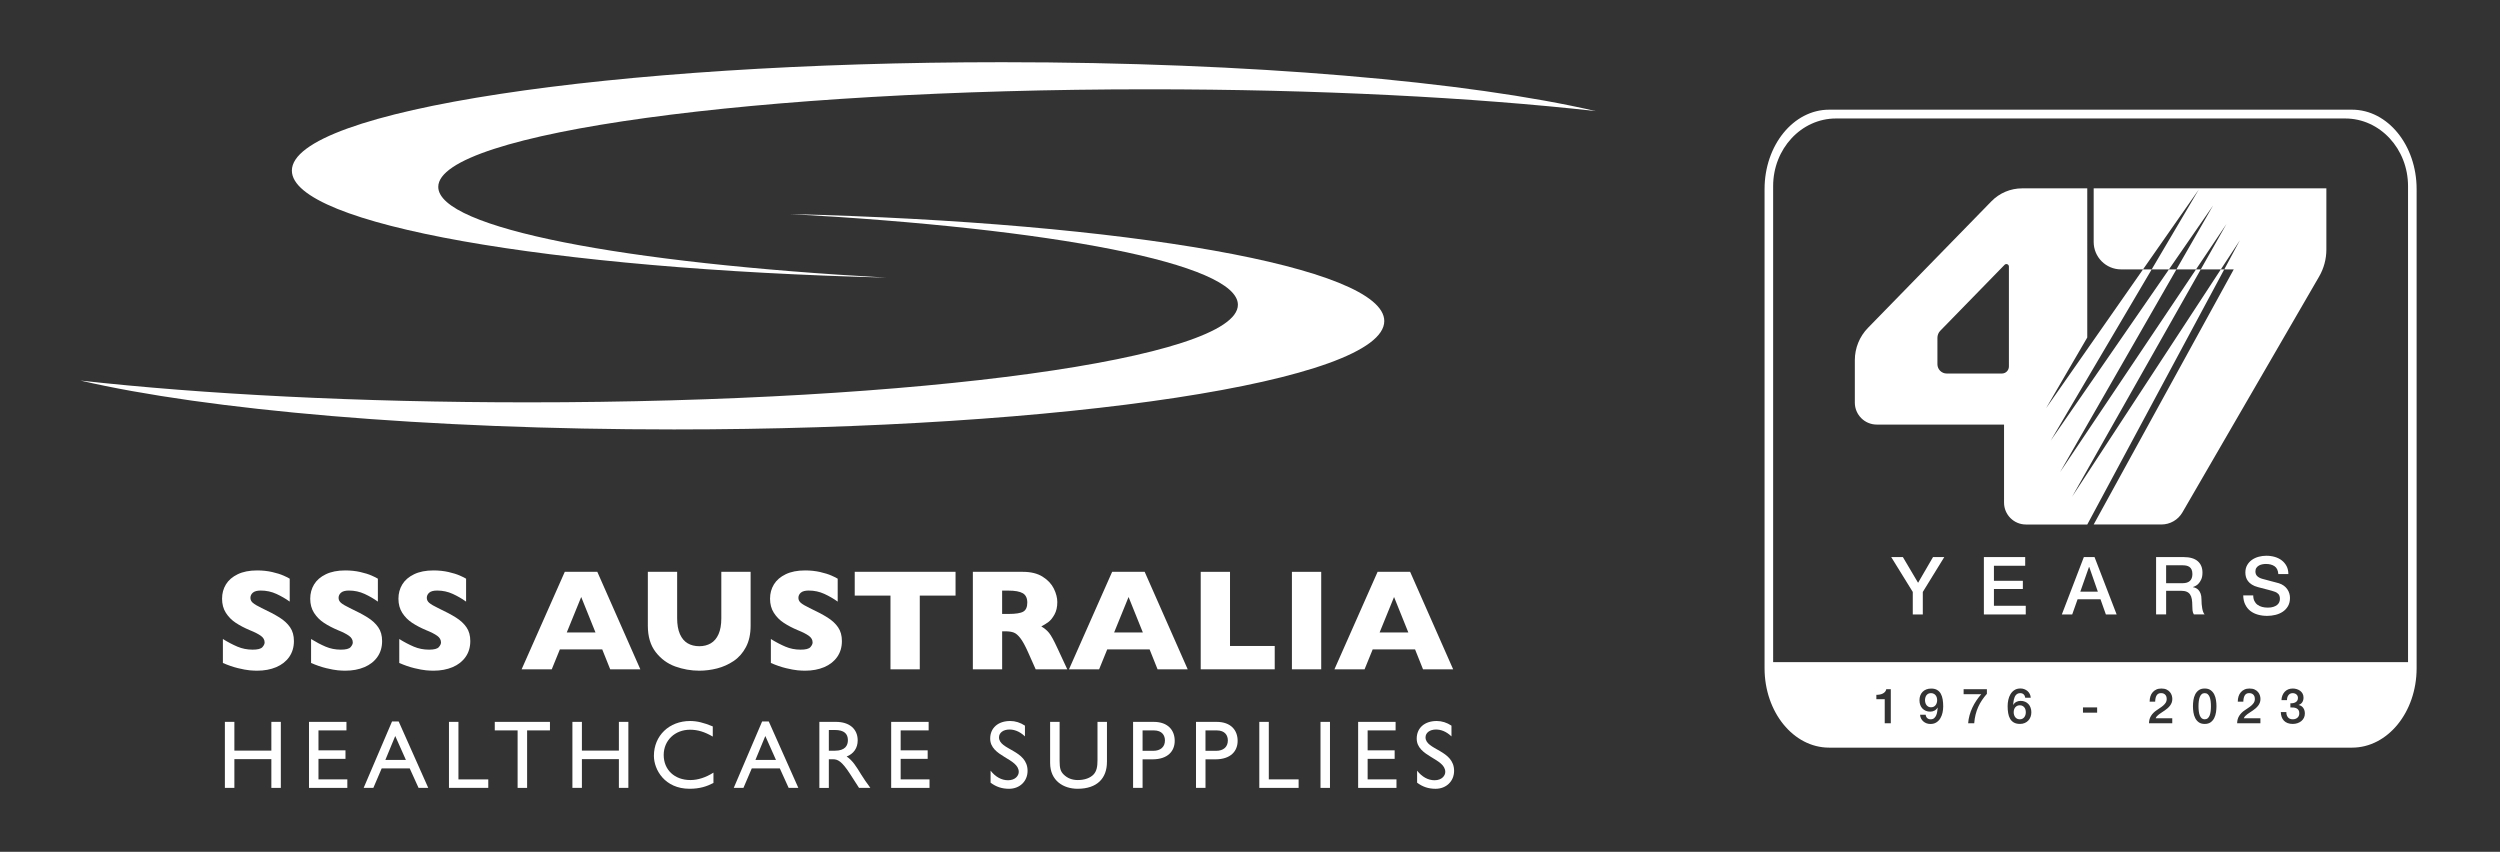
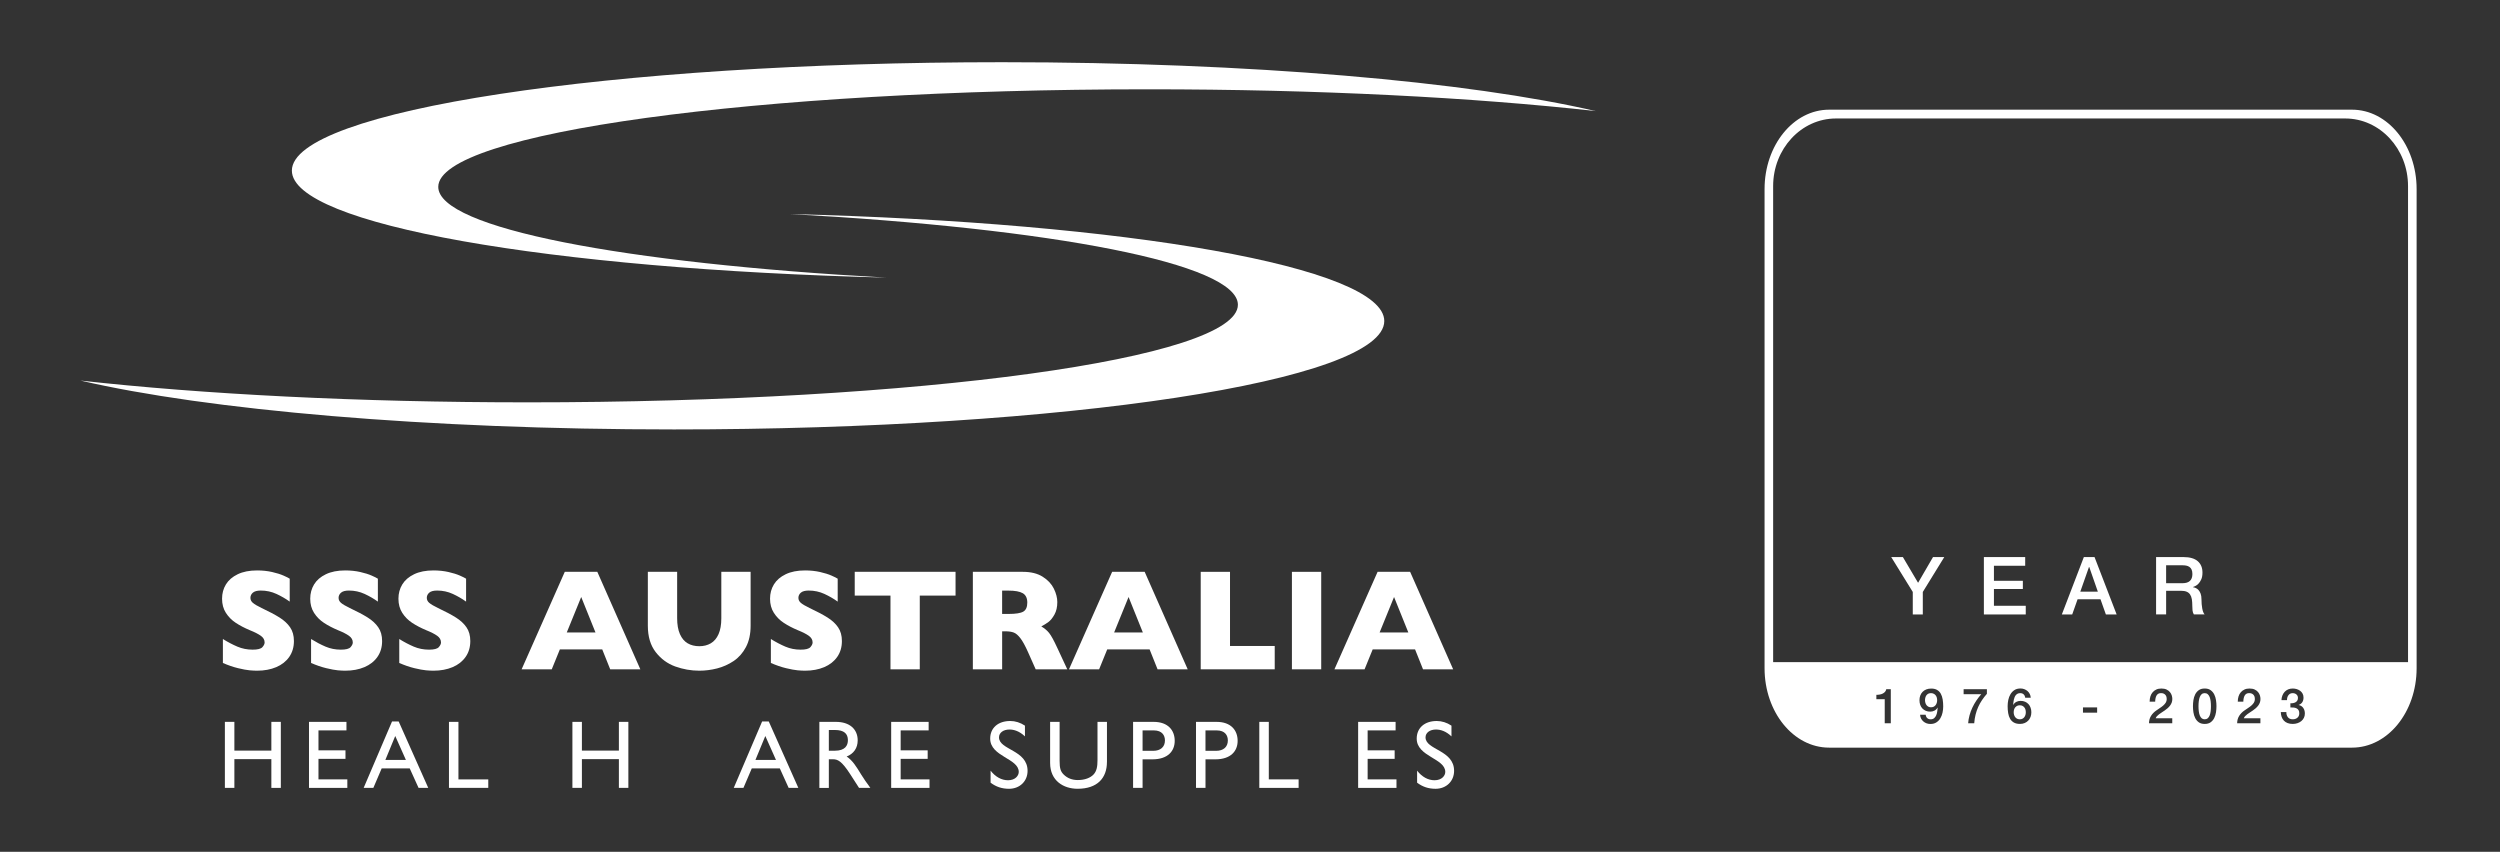
<svg xmlns="http://www.w3.org/2000/svg" xmlns:xlink="http://www.w3.org/1999/xlink" version="1.1" id="Layer_1" x="0px" y="0px" viewBox="0 0 1258.67 428.85" style="enable-background:new 0 0 1258.67 428.85;" xml:space="preserve">
  <rect x="0" y="0" width="1258.67" height="428.85" fill="#333333" stroke="none" />
  <style type="text/css">
	.st0{fill:#FFFFFF;}
	.st1{clip-path:url(#SVGID_00000125597986144844691570000001174894587823510435_);fill:#FFFFFF;}
	.st2{clip-path:url(#SVGID_00000125597986144844691570000001174894587823510435_);}
	.st3{clip-path:url(#SVGID_00000129893437756325151340000004769075907500531646_);fill:#FFFFFF;}
</style>
  <g>
    <g>
      <path class="st0" d="M504.54,31.32c124.96,0,234.93,9.79,298.86,24.61c-61.48-6.86-139.82-10.97-225.16-10.97    c-197.49,0-357.59,22-357.59,49.13c0,20.73,93.46,38.46,225.64,45.68c-169.79-4.25-299.34-26.75-299.34-53.87    C146.95,55.76,307.04,31.32,504.54,31.32z" />
      <path class="st0" d="M339.35,216.21c-124.96,0-234.93-9.79-298.86-24.61c61.48,6.86,139.82,10.97,225.16,10.97    c197.49,0,357.59-22,357.59-49.13c0-20.73-93.45-38.47-225.64-45.68c169.79,4.25,299.34,26.74,299.34,53.87    C696.94,191.77,536.84,216.21,339.35,216.21z" />
    </g>
    <g>
      <g>
        <path class="st0" d="M147.98,322.75c0,3.07-0.79,5.73-2.35,7.97c-1.57,2.25-3.75,3.97-6.55,5.16c-2.8,1.19-6.02,1.79-9.65,1.79     c-1.01,0-2.25-0.06-3.73-0.19s-3.43-0.49-5.87-1.08c-2.44-0.59-4.98-1.47-7.61-2.62v-12.05c2.47,1.53,4.91,2.81,7.3,3.83     c2.39,1.02,4.96,1.52,7.69,1.52c2.52,0,4.16-0.42,4.9-1.26s1.12-1.62,1.12-2.36c0-1.32-0.63-2.44-1.9-3.35     c-1.27-0.91-3.11-1.85-5.53-2.82c-2.7-1.13-5.06-2.37-7.09-3.71c-2.03-1.33-3.69-3.01-4.98-5.02c-1.29-2.01-1.93-4.39-1.93-7.13     c0-2.65,0.64-5.05,1.94-7.19s3.28-3.85,5.94-5.13c2.66-1.28,5.91-1.92,9.75-1.92c2.73,0,5.26,0.27,7.58,0.8     c2.32,0.53,4.23,1.13,5.74,1.8c1.51,0.66,2.55,1.18,3.11,1.56v11.54c-2-1.44-4.22-2.73-6.68-3.87c-2.46-1.13-5.08-1.7-7.88-1.7     c-1.83,0-3.16,0.35-3.99,1.07c-0.82,0.71-1.23,1.58-1.23,2.62c0,0.96,0.41,1.81,1.23,2.51c0.82,0.71,2.29,1.57,4.4,2.59     c3.76,1.77,6.77,3.37,9.03,4.79c2.26,1.42,4.03,3.05,5.31,4.91C147.34,317.68,147.98,319.99,147.98,322.75z" />
        <path class="st0" d="M192.38,322.75c0,3.07-0.78,5.73-2.35,7.97c-1.57,2.25-3.75,3.97-6.56,5.16c-2.8,1.19-6.02,1.79-9.64,1.79     c-1.02,0-2.26-0.06-3.73-0.19c-1.47-0.13-3.42-0.49-5.86-1.08c-2.44-0.59-4.98-1.47-7.62-2.62v-12.05     c2.48,1.53,4.91,2.81,7.3,3.83c2.39,1.02,4.96,1.52,7.69,1.52c2.52,0,4.15-0.42,4.9-1.26c0.74-0.84,1.11-1.62,1.11-2.36     c0-1.32-0.63-2.44-1.9-3.35c-1.27-0.91-3.11-1.85-5.53-2.82c-2.69-1.13-5.06-2.37-7.09-3.71c-2.03-1.33-3.69-3.01-4.98-5.02     c-1.29-2.01-1.93-4.39-1.93-7.13c0-2.65,0.65-5.05,1.94-7.19c1.3-2.14,3.27-3.85,5.94-5.13c2.66-1.28,5.91-1.92,9.75-1.92     c2.73,0,5.26,0.27,7.58,0.8c2.32,0.53,4.23,1.13,5.74,1.8c1.5,0.66,2.54,1.18,3.11,1.56v11.54c-2-1.44-4.22-2.73-6.68-3.87     c-2.46-1.13-5.08-1.7-7.88-1.7c-1.83,0-3.16,0.35-3.98,1.07c-0.82,0.71-1.24,1.58-1.24,2.62c0,0.96,0.41,1.81,1.23,2.51     c0.82,0.71,2.29,1.57,4.4,2.59c3.76,1.77,6.77,3.37,9.03,4.79c2.26,1.42,4.03,3.05,5.31,4.91     C191.74,317.68,192.38,319.99,192.38,322.75z" />
        <path class="st0" d="M236.78,322.75c0,3.07-0.78,5.73-2.35,7.97c-1.57,2.25-3.75,3.97-6.55,5.16c-2.81,1.19-6.02,1.79-9.65,1.79     c-1.01,0-2.25-0.06-3.73-0.19c-1.47-0.13-3.43-0.49-5.87-1.08c-2.44-0.59-4.98-1.47-7.61-2.62v-12.05     c2.47,1.53,4.91,2.81,7.3,3.83c2.39,1.02,4.95,1.52,7.69,1.52c2.52,0,4.16-0.42,4.9-1.26s1.12-1.62,1.12-2.36     c0-1.32-0.63-2.44-1.9-3.35c-1.27-0.91-3.11-1.85-5.53-2.82c-2.7-1.13-5.06-2.37-7.09-3.71c-2.03-1.33-3.69-3.01-4.98-5.02     c-1.29-2.01-1.93-4.39-1.93-7.13c0-2.65,0.64-5.05,1.94-7.19c1.3-2.14,3.28-3.85,5.94-5.13c2.66-1.28,5.91-1.92,9.75-1.92     c2.73,0,5.26,0.27,7.58,0.8c2.32,0.53,4.23,1.13,5.74,1.8c1.51,0.66,2.55,1.18,3.11,1.56v11.54c-2-1.44-4.22-2.73-6.68-3.87     c-2.46-1.13-5.08-1.7-7.88-1.7c-1.83,0-3.16,0.35-3.99,1.07c-0.82,0.71-1.23,1.58-1.23,2.62c0,0.96,0.41,1.81,1.23,2.51     c0.82,0.71,2.29,1.57,4.4,2.59c3.76,1.77,6.77,3.37,9.03,4.79c2.26,1.42,4.03,3.05,5.31,4.91     C236.14,317.68,236.78,319.99,236.78,322.75z" />
        <path class="st0" d="M322.39,336.98h-15.17l-4.01-10.02h-21.34l-4.08,10.02h-15.17l21.73-49.08h16.38L322.39,336.98z      M299.81,318.43l-7.19-17.86l-7.27,17.86H299.81z" />
        <path class="st0" d="M377.91,315.02c0,4.21-0.78,7.8-2.35,10.76c-1.57,2.97-3.64,5.31-6.22,7.04c-2.58,1.72-5.36,2.96-8.34,3.72     c-2.98,0.76-5.96,1.13-8.92,1.13c-4.15,0-8.18-0.71-12.11-2.12c-3.92-1.42-7.2-3.83-9.84-7.23c-2.64-3.4-3.96-7.83-3.96-13.3     V287.9h14.75v23.3c0,3.24,0.46,5.92,1.39,8.03c0.93,2.12,2.23,3.67,3.89,4.65c1.66,0.98,3.63,1.47,5.89,1.47     c2.17,0,4.09-0.48,5.76-1.45c1.67-0.97,2.97-2.51,3.91-4.61c0.93-2.1,1.4-4.77,1.4-8.01V287.9h14.75V315.02z" />
        <path class="st0" d="M423.87,322.75c0,3.07-0.78,5.73-2.35,7.97c-1.57,2.25-3.75,3.97-6.55,5.16c-2.81,1.19-6.02,1.79-9.65,1.79     c-1.01,0-2.25-0.06-3.73-0.19c-1.47-0.13-3.43-0.49-5.87-1.08c-2.44-0.59-4.98-1.47-7.61-2.62v-12.05     c2.47,1.53,4.91,2.81,7.3,3.83c2.39,1.02,4.95,1.52,7.69,1.52c2.52,0,4.16-0.42,4.9-1.26c0.74-0.84,1.12-1.62,1.12-2.36     c0-1.32-0.63-2.44-1.9-3.35c-1.27-0.91-3.11-1.85-5.53-2.82c-2.7-1.13-5.06-2.37-7.09-3.71c-2.03-1.33-3.69-3.01-4.98-5.02     c-1.29-2.01-1.93-4.39-1.93-7.13c0-2.65,0.64-5.05,1.94-7.19c1.3-2.14,3.28-3.85,5.94-5.13c2.66-1.28,5.91-1.92,9.75-1.92     c2.73,0,5.26,0.27,7.58,0.8c2.32,0.53,4.23,1.13,5.74,1.8c1.51,0.66,2.55,1.18,3.11,1.56v11.54c-2-1.44-4.22-2.73-6.68-3.87     c-2.46-1.13-5.08-1.7-7.88-1.7c-1.83,0-3.16,0.35-3.99,1.07c-0.82,0.71-1.23,1.58-1.23,2.62c0,0.96,0.41,1.81,1.23,2.51     c0.82,0.71,2.29,1.57,4.4,2.59c3.76,1.77,6.77,3.37,9.03,4.79c2.26,1.42,4.03,3.05,5.31,4.91     C423.23,317.68,423.87,319.99,423.87,322.75z" />
        <path class="st0" d="M481.09,299.88h-18.01v37.1h-14.75v-37.1h-18V287.9h50.76V299.88z" />
        <path class="st0" d="M537.34,336.98h-15.91l-3.87-8.7c-1.43-3.18-2.7-5.51-3.84-6.98c-1.14-1.48-2.25-2.42-3.32-2.83     c-1.08-0.41-2.47-0.62-4.18-0.62h-1.67v19.13h-14.75V287.9h25.19c4.06,0,7.39,0.83,9.99,2.48c2.6,1.65,4.47,3.66,5.62,6.02     c1.14,2.36,1.72,4.6,1.72,6.73c0,2.48-0.48,4.58-1.44,6.29c-0.96,1.71-1.97,2.96-3.03,3.74c-1.06,0.78-2.26,1.52-3.58,2.23     c1.58,0.92,2.89,2.01,3.91,3.27c1.03,1.27,2.43,3.82,4.2,7.67L537.34,336.98z M517.21,303.4c0-2.25-0.75-3.82-2.24-4.71     c-1.5-0.89-3.93-1.34-7.3-1.34h-3.13v11.75h3.21c3.63,0,6.12-0.39,7.46-1.18C516.54,307.13,517.21,305.63,517.21,303.4z" />
        <path class="st0" d="M597.97,336.98H582.8l-4.01-10.02h-21.34l-4.08,10.02h-15.17l21.73-49.08h16.38L597.97,336.98z      M575.39,318.43l-7.19-17.86l-7.27,17.86H575.39z" />
        <path class="st0" d="M641.78,336.98h-37.26V287.9h14.75v37.33h22.51V336.98z" />
        <path class="st0" d="M665.19,336.98h-14.75V287.9h14.75V336.98z" />
        <path class="st0" d="M731.62,336.98h-15.17l-4.01-10.02h-21.34l-4.08,10.02h-15.17l21.73-49.08h16.38L731.62,336.98z      M709.05,318.43l-7.19-17.86l-7.27,17.86H709.05z" />
      </g>
      <g>
        <path class="st0" d="M141.39,396.68h-4.77V382.2h-18.62v14.47h-4.78v-33.24h4.78v14.48h18.62v-14.48h4.77V396.68z" />
        <path class="st0" d="M174.43,367.73h-14.09v10.04h13.6v4.29h-13.6v10.33h14.53v4.29h-19.3v-33.24h18.86V367.73z" />
        <path class="st0" d="M215.61,396.68h-4.88l-4.44-9.8h-14.13l-4.19,9.8h-4.88l14.28-33.43h3.36L215.61,396.68z M194.02,382.59     h10.33l-5.36-12.04L194.02,382.59z" />
        <path class="st0" d="M230.82,392.39h15.01v4.29h-19.79v-33.24h4.77V392.39z" />
-         <path class="st0" d="M276.88,367.73h-11.5v28.95h-4.78v-28.95h-11.5v-4.29h27.78V367.73z" />
        <path class="st0" d="M316.36,396.68h-4.77V382.2h-18.62v14.47h-4.78v-33.24h4.78v14.48h18.62v-14.48h4.77V396.68z" />
-         <path class="st0" d="M358.86,370.85c-4.09-2.39-7.6-3.46-11.45-3.46c-7.61,0-13.26,5.41-13.26,12.72     c0,7.46,5.46,12.62,13.45,12.62c3.75,0,7.85-1.32,11.6-3.75v5.22c-3.27,1.7-6.82,2.92-12.04,2.92c-12.48,0-17.94-9.6-17.94-16.57     c0-10.14,7.65-17.55,18.23-17.55c3.41,0,6.87,0.83,11.41,2.73V370.85z" />
        <path class="st0" d="M401.94,396.68h-4.88l-4.44-9.8h-14.13l-4.19,9.8h-4.88l14.28-33.43h3.36L401.94,396.68z M380.34,382.59     h10.33l-5.36-12.04L380.34,382.59z" />
        <path class="st0" d="M420.9,363.44c6.73,0,10.92,3.56,10.92,9.31c0,3.85-2,6.73-5.56,8.14c3.02,2,4.88,5.07,7.41,9.21     c1.42,2.29,2.24,3.41,4.53,6.58h-5.7l-4.39-6.82c-4.39-6.82-6.38-7.6-8.82-7.6h-2v14.43h-4.77v-33.24H420.9z M417.29,377.96h3.07     c5.12,0,6.58-2.63,6.53-5.41c-0.05-3.12-1.9-5.02-6.53-5.02h-3.07V377.96z" />
        <path class="st0" d="M467.54,367.73h-14.09v10.04h13.6v4.29h-13.6v10.33h14.53v4.29h-19.3v-33.24h18.86V367.73z" />
        <path class="st0" d="M516.03,370.75c-2.83-2.68-5.56-3.46-7.8-3.46c-3.07,0-5.26,1.61-5.26,3.95c0,6.39,14.38,6.29,14.38,16.87     c0,5.21-3.95,9.02-9.31,9.02c-3.61,0-6.53-0.98-9.31-3.07V388c2.43,3.12,5.51,4.83,8.77,4.83c3.71,0,5.41-2.34,5.41-4.19     c0-6.87-14.38-7.65-14.38-16.77c0-5.41,4-8.87,10.09-8.87c2.53,0,5.07,0.78,7.41,2.34V370.75z" />
        <path class="st0" d="M557.31,383.62c0,8.14-4.87,13.5-14.77,13.5c-7.02,0-13.84-3.95-13.84-13.01v-20.67h4.78v19.64     c0,3.75,0.49,5.31,2,6.82c1.9,1.9,4.29,2.83,7.17,2.83c3.66,0,6.29-1.17,7.8-2.68c1.7-1.71,2.1-4.14,2.1-7.26v-19.35h4.77V383.62     z" />
        <path class="st0" d="M580.85,363.44c7.26,0,10.58,4.29,10.58,9.55c0,5.21-3.51,9.31-11.21,9.31h-4.97v14.38h-4.78v-33.24H580.85z      M575.25,378.01h5.41c3.56,0,5.85-1.9,5.85-5.21c0-2.44-1.32-5.07-5.65-5.07h-5.61V378.01z" />
        <path class="st0" d="M612.53,363.44c7.26,0,10.58,4.29,10.58,9.55c0,5.21-3.51,9.31-11.21,9.31h-4.97v14.38h-4.78v-33.24H612.53z      M606.92,378.01h5.41c3.56,0,5.85-1.9,5.85-5.21c0-2.44-1.32-5.07-5.65-5.07h-5.61V378.01z" />
        <path class="st0" d="M638.8,392.39h15.01v4.29h-19.79v-33.24h4.78V392.39z" />
-         <path class="st0" d="M669.6,396.68h-4.77v-33.24h4.77V396.68z" />
        <path class="st0" d="M702.64,367.73h-14.08v10.04h13.6v4.29h-13.6v10.33h14.52v4.29h-19.3v-33.24h18.86V367.73z" />
        <path class="st0" d="M730.77,370.75c-2.83-2.68-5.56-3.46-7.8-3.46c-3.07,0-5.26,1.61-5.26,3.95c0,6.39,14.38,6.29,14.38,16.87     c0,5.21-3.95,9.02-9.31,9.02c-3.61,0-6.53-0.98-9.31-3.07V388c2.43,3.12,5.51,4.83,8.77,4.83c3.71,0,5.41-2.34,5.41-4.19     c0-6.87-14.38-7.65-14.38-16.77c0-5.41,4-8.87,10.09-8.87c2.53,0,5.07,0.78,7.41,2.34V370.75z" />
      </g>
    </g>
  </g>
  <g>
    <g>
      <defs>
        <rect id="SVGID_1_" x="879.76" y="43.03" width="345.57" height="345.57" />
      </defs>
      <clipPath id="SVGID_00000136394818618417515700000008892252082953727616_">
        <use xlink:href="#SVGID_1_" style="overflow:visible;" />
      </clipPath>
      <polygon style="clip-path:url(#SVGID_00000136394818618417515700000008892252082953727616_);fill:#FFFFFF;" points="    963.02,298.03 952.17,280.47 958.04,280.47 965.69,293.42 973.21,280.47 978.88,280.47 968.07,298.03 968.07,309.36     963.02,309.36   " />
      <polygon style="clip-path:url(#SVGID_00000136394818618417515700000008892252082953727616_);fill:#FFFFFF;" points="    998.82,280.47 1019.62,280.47 1019.62,284.84 1003.88,284.84 1003.88,292.41 1018.44,292.41 1018.44,296.54 1003.88,296.54     1003.88,304.99 1019.9,304.99 1019.9,309.36 998.82,309.36   " />
      <path style="clip-path:url(#SVGID_00000136394818618417515700000008892252082953727616_);fill:#FFFFFF;" d="M1049.15,280.47h5.38    l11.13,28.89h-5.42l-2.71-7.65h-11.53l-2.71,7.65h-5.22L1049.15,280.47z M1047.37,297.87h8.82l-4.33-12.42h-0.12L1047.37,297.87z" />
      <g style="clip-path:url(#SVGID_00000136394818618417515700000008892252082953727616_);">
        <defs>
          <rect id="SVGID_00000156582121774239216760000012670058847675168143_" x="879.76" y="43.03" width="345.57" height="345.57" />
        </defs>
        <clipPath id="SVGID_00000089533981759107897000000006811133102851305140_">
          <use xlink:href="#SVGID_00000156582121774239216760000012670058847675168143_" style="overflow:visible;" />
        </clipPath>
        <path style="clip-path:url(#SVGID_00000089533981759107897000000006811133102851305140_);fill:#FFFFFF;" d="M1085.52,280.47h13.8     c3.18,0,5.57,0.69,7.16,2.06c1.59,1.38,2.39,3.29,2.39,5.75c0,1.38-0.2,2.52-0.61,3.42c-0.4,0.9-0.88,1.63-1.42,2.18     c-0.54,0.55-1.07,0.95-1.6,1.19c-0.53,0.24-0.91,0.4-1.15,0.49v0.08c0.43,0.05,0.9,0.19,1.39,0.4c0.5,0.22,0.96,0.56,1.4,1.03     c0.43,0.47,0.79,1.09,1.07,1.84c0.28,0.76,0.42,1.7,0.42,2.83c0,1.7,0.13,3.24,0.39,4.63c0.26,1.39,0.65,2.38,1.19,2.97h-5.42     c-0.38-0.62-0.6-1.31-0.67-2.06c-0.07-0.76-0.1-1.48-0.1-2.18c0-1.32-0.08-2.46-0.24-3.42c-0.16-0.96-0.46-1.75-0.89-2.39     c-0.43-0.63-1.02-1.1-1.76-1.4c-0.74-0.3-1.69-0.45-2.85-0.45h-7.44v11.89h-5.06V280.47z M1090.58,293.62h8.29     c1.62,0,2.85-0.38,3.68-1.15c0.83-0.77,1.25-1.92,1.25-3.46c0-0.92-0.14-1.67-0.41-2.25c-0.27-0.58-0.64-1.03-1.11-1.35     c-0.47-0.32-1.01-0.54-1.62-0.65c-0.61-0.11-1.23-0.16-1.88-0.16h-8.21V293.62z" />
-         <path style="clip-path:url(#SVGID_00000089533981759107897000000006811133102851305140_);fill:#FFFFFF;" d="M1134.43,299.73     c0,1.11,0.19,2.05,0.57,2.83c0.38,0.78,0.9,1.42,1.58,1.92c0.67,0.5,1.45,0.86,2.33,1.09c0.88,0.23,1.83,0.35,2.85,0.35     c1.11,0,2.05-0.13,2.83-0.39c0.78-0.26,1.42-0.59,1.9-0.99c0.48-0.4,0.83-0.87,1.05-1.39c0.22-0.53,0.32-1.06,0.32-1.6     c0-1.11-0.25-1.92-0.75-2.45c-0.5-0.53-1.05-0.9-1.64-1.11c-1.02-0.38-2.22-0.73-3.58-1.07c-1.36-0.34-3.04-0.78-5.04-1.31     c-1.24-0.32-2.27-0.75-3.09-1.28c-0.82-0.53-1.48-1.11-1.96-1.76c-0.49-0.65-0.83-1.34-1.03-2.06c-0.2-0.73-0.3-1.47-0.3-2.22     c0-1.46,0.3-2.72,0.91-3.78c0.61-1.06,1.41-1.95,2.41-2.65c1-0.7,2.13-1.22,3.4-1.56c1.27-0.34,2.55-0.5,3.84-0.5     c1.51,0,2.93,0.2,4.27,0.59c1.33,0.39,2.51,0.98,3.52,1.76s1.81,1.75,2.41,2.89c0.59,1.15,0.89,2.47,0.89,3.98h-5.06     c-0.13-1.86-0.77-3.18-1.9-3.94c-1.13-0.77-2.58-1.15-4.33-1.15c-0.59,0-1.2,0.06-1.82,0.18c-0.62,0.12-1.19,0.32-1.7,0.61     c-0.51,0.28-0.94,0.67-1.27,1.15c-0.34,0.49-0.51,1.09-0.51,1.82c0,1.03,0.32,1.83,0.95,2.41c0.63,0.58,1.46,1.02,2.49,1.31     c0.11,0.03,0.53,0.14,1.28,0.34c0.74,0.2,1.57,0.43,2.49,0.67c0.92,0.24,1.81,0.48,2.69,0.71s1.5,0.4,1.88,0.5     c0.94,0.3,1.77,0.7,2.47,1.21c0.7,0.51,1.29,1.1,1.76,1.76c0.47,0.66,0.82,1.37,1.05,2.13c0.23,0.76,0.34,1.51,0.34,2.27     c0,1.62-0.33,3-0.99,4.15c-0.66,1.15-1.53,2.08-2.61,2.81c-1.08,0.73-2.31,1.26-3.68,1.6c-1.38,0.34-2.78,0.51-4.21,0.51     c-1.65,0-3.2-0.2-4.65-0.61c-1.46-0.41-2.72-1.03-3.8-1.86c-1.08-0.83-1.94-1.91-2.59-3.22c-0.65-1.31-0.98-2.85-1.01-4.63     H1134.43z" />
        <path style="clip-path:url(#SVGID_00000089533981759107897000000006811133102851305140_);fill:#FFFFFF;" d="M1184.19,55.22H920.9     c-17.95,0-32.5,17.9-32.5,39.97v241.25c0,22.08,14.55,39.97,32.5,39.97h263.29c17.95,0,32.5-17.9,32.5-39.97V95.19     C1216.69,73.11,1202.14,55.22,1184.19,55.22 M1212.37,176.29V299.3v34.06h-31.64H924.37h-31.65V299.3V176.29V93.71     c0-18.81,14.17-34.06,31.65-34.06h256.36c17.48,0,31.64,15.25,31.64,34.06V176.29z M944.67,349.83c0.59,0,1.16-0.05,1.72-0.15     c0.55-0.1,1.06-0.26,1.51-0.49c0.45-0.23,0.83-0.52,1.15-0.88c0.32-0.36,0.53-0.8,0.63-1.32h2.28v17.14h-3.06v-12.1h-4.21V349.83     z M969.51,359.8c0.07,0.7,0.31,1.27,0.75,1.7c0.43,0.43,1.02,0.65,1.75,0.65c0.75,0,1.35-0.2,1.8-0.6     c0.45-0.4,0.79-0.9,1.04-1.49c0.25-0.59,0.41-1.23,0.5-1.91c0.09-0.68,0.16-1.3,0.21-1.87l-0.05-0.05     c-0.38,0.67-0.89,1.18-1.54,1.53c-0.65,0.35-1.37,0.53-2.16,0.53c-0.82,0-1.56-0.14-2.22-0.41c-0.66-0.28-1.23-0.67-1.71-1.16     c-0.47-0.5-0.84-1.1-1.1-1.81c-0.26-0.71-0.39-1.51-0.39-2.39c0-0.83,0.13-1.61,0.39-2.31c0.26-0.71,0.64-1.33,1.15-1.86     c0.5-0.53,1.12-0.94,1.86-1.24c0.74-0.29,1.57-0.44,2.5-0.44c1.21,0,2.2,0.23,2.99,0.7c0.78,0.46,1.4,1.1,1.85,1.91     c0.45,0.81,0.76,1.76,0.94,2.86c0.18,1.09,0.27,2.26,0.27,3.5c0,1.03-0.11,2.07-0.33,3.11c-0.22,1.04-0.59,2-1.09,2.85     c-0.5,0.86-1.17,1.56-2,2.09c-0.82,0.54-1.84,0.81-3.05,0.81c-0.69,0-1.33-0.12-1.94-0.34c-0.6-0.23-1.14-0.55-1.6-0.95     c-0.47-0.41-0.84-0.9-1.14-1.47c-0.29-0.57-0.46-1.21-0.49-1.91H969.51z M972.18,348.97c-0.51,0-0.95,0.1-1.33,0.28     c-0.37,0.19-0.68,0.45-0.93,0.77c-0.25,0.33-0.43,0.7-0.55,1.13s-0.19,0.87-0.19,1.33c0,0.47,0.06,0.93,0.19,1.36     c0.12,0.43,0.3,0.81,0.55,1.14c0.25,0.33,0.56,0.59,0.93,0.8c0.38,0.21,0.82,0.31,1.33,0.31c0.52,0,0.98-0.1,1.37-0.29     c0.39-0.2,0.71-0.46,0.97-0.8c0.25-0.33,0.45-0.72,0.58-1.15c0.13-0.43,0.19-0.88,0.19-1.36c0-0.46-0.07-0.9-0.19-1.33     c-0.13-0.43-0.32-0.79-0.58-1.11c-0.25-0.32-0.57-0.58-0.97-0.77C973.15,349.07,972.7,348.97,972.18,348.97 M988.61,346.99h11.73     v2.33c-0.9,1.01-1.72,2.06-2.45,3.15c-0.73,1.09-1.38,2.24-1.92,3.45c-0.55,1.21-0.99,2.5-1.33,3.86     c-0.34,1.35-0.57,2.81-0.68,4.36h-3.06c0.1-1.35,0.33-2.69,0.7-4.02c0.37-1.32,0.84-2.61,1.42-3.85     c0.58-1.24,1.25-2.43,2.02-3.57c0.77-1.14,1.59-2.21,2.47-3.21h-8.89V346.99z M1019.62,351.32c-0.07-0.7-0.31-1.27-0.75-1.7     c-0.43-0.43-1.02-0.65-1.75-0.65c-0.5,0-0.94,0.1-1.31,0.28c-0.37,0.19-0.68,0.44-0.93,0.75c-0.25,0.31-0.46,0.67-0.61,1.07     c-0.16,0.4-0.28,0.82-0.38,1.26c-0.1,0.44-0.17,0.88-0.21,1.31c-0.04,0.43-0.08,0.84-0.11,1.21l0.05,0.05     c0.37-0.69,0.89-1.2,1.55-1.53c0.66-0.34,1.38-0.5,2.14-0.5c0.85,0,1.61,0.15,2.28,0.44c0.67,0.29,1.23,0.7,1.7,1.21     c0.47,0.51,0.82,1.12,1.06,1.82c0.25,0.7,0.37,1.46,0.37,2.28c0,0.83-0.13,1.6-0.4,2.32c-0.27,0.71-0.66,1.33-1.16,1.86     c-0.5,0.53-1.11,0.94-1.81,1.23c-0.7,0.3-1.48,0.44-2.33,0.44c-1.26,0-2.29-0.23-3.1-0.7c-0.81-0.46-1.44-1.1-1.91-1.91     c-0.46-0.81-0.79-1.76-0.96-2.84c-0.18-1.09-0.27-2.26-0.27-3.52c0-1.03,0.11-2.06,0.33-3.11c0.22-1.04,0.58-2,1.09-2.85     c0.5-0.86,1.17-1.56,1.99-2.1c0.83-0.54,1.84-0.81,3.05-0.81c0.69,0,1.33,0.11,1.93,0.34c0.6,0.23,1.14,0.55,1.61,0.95     c0.47,0.41,0.84,0.9,1.14,1.47c0.29,0.57,0.46,1.21,0.49,1.91H1019.62z M1016.92,362.15c0.51,0,0.95-0.1,1.32-0.3     c0.38-0.2,0.69-0.47,0.94-0.79c0.25-0.33,0.44-0.71,0.57-1.14c0.12-0.43,0.18-0.88,0.18-1.34c0-0.45-0.06-0.9-0.18-1.32     c-0.12-0.43-0.31-0.79-0.57-1.11c-0.25-0.32-0.57-0.58-0.94-0.77c-0.38-0.19-0.82-0.29-1.32-0.29c-0.51,0-0.95,0.09-1.34,0.28     c-0.38,0.19-0.7,0.44-0.97,0.76c-0.26,0.32-0.46,0.69-0.59,1.11c-0.13,0.43-0.19,0.87-0.19,1.35c0,0.48,0.06,0.92,0.19,1.35     c0.13,0.43,0.33,0.81,0.59,1.14c0.26,0.33,0.58,0.6,0.97,0.79C1015.97,362.05,1016.42,362.15,1016.92,362.15 M1048.71,356.15     h7.13v2.65h-7.13V356.15z M1093.66,364.13h-11.71c0.02-1.42,0.36-2.66,1.03-3.72c0.67-1.06,1.58-1.99,2.74-2.77     c0.55-0.41,1.14-0.81,1.74-1.19c0.6-0.38,1.16-0.8,1.66-1.24c0.51-0.44,0.92-0.92,1.25-1.43c0.32-0.51,0.5-1.11,0.51-1.78     c0-0.31-0.04-0.64-0.11-0.99c-0.07-0.35-0.22-0.68-0.43-0.98c-0.21-0.3-0.5-0.56-0.88-0.76c-0.37-0.21-0.86-0.31-1.47-0.31     c-0.56,0-1.02,0.11-1.38,0.33c-0.37,0.22-0.66,0.52-0.88,0.91c-0.22,0.38-0.38,0.84-0.49,1.36c-0.11,0.52-0.17,1.09-0.18,1.69     h-2.79c0-0.95,0.13-1.83,0.38-2.63c0.25-0.81,0.63-1.51,1.14-2.09c0.5-0.59,1.12-1.05,1.85-1.38c0.73-0.34,1.57-0.5,2.54-0.5     c1.05,0,1.92,0.17,2.62,0.51c0.7,0.34,1.27,0.77,1.7,1.3c0.43,0.52,0.74,1.09,0.92,1.7c0.18,0.61,0.27,1.2,0.27,1.75     c0,0.69-0.11,1.31-0.32,1.86c-0.21,0.55-0.5,1.06-0.86,1.53c-0.36,0.46-0.77,0.89-1.22,1.29c-0.46,0.39-0.93,0.76-1.42,1.1     c-0.49,0.34-0.98,0.67-1.47,0.98c-0.49,0.31-0.94,0.62-1.36,0.93c-0.41,0.31-0.78,0.63-1.09,0.97c-0.31,0.34-0.52,0.69-0.64,1.06     h8.35V364.13z M1110,346.64c1.23,0,2.22,0.28,3,0.85c0.77,0.56,1.38,1.28,1.81,2.15c0.43,0.88,0.73,1.83,0.88,2.88     c0.16,1.05,0.23,2.06,0.23,3.04c0,0.98-0.08,1.99-0.23,3.04c-0.16,1.04-0.45,2-0.88,2.88c-0.43,0.87-1.04,1.59-1.81,2.16     c-0.78,0.56-1.78,0.84-3,0.84c-1.22,0-2.23-0.28-3-0.84c-0.78-0.56-1.38-1.28-1.81-2.16c-0.43-0.87-0.73-1.83-0.88-2.88     c-0.16-1.05-0.23-2.06-0.23-3.04c0-0.98,0.08-1.99,0.23-3.04c0.16-1.04,0.45-2,0.88-2.88c0.43-0.87,1.03-1.59,1.81-2.15     C1107.77,346.93,1108.77,346.64,1110,346.64 M1110,362.15c0.6,0,1.11-0.17,1.52-0.53c0.41-0.35,0.73-0.82,0.97-1.42     c0.23-0.59,0.4-1.29,0.5-2.09c0.1-0.8,0.15-1.65,0.15-2.55s-0.05-1.74-0.15-2.53s-0.27-1.49-0.5-2.09     c-0.24-0.6-0.56-1.08-0.97-1.44c-0.41-0.35-0.92-0.53-1.52-0.53c-0.62,0-1.13,0.18-1.53,0.53c-0.4,0.35-0.72,0.83-0.95,1.44     c-0.24,0.6-0.4,1.3-0.5,2.09s-0.15,1.64-0.15,2.53s0.05,1.75,0.15,2.55c0.1,0.8,0.27,1.5,0.5,2.09c0.24,0.6,0.55,1.07,0.95,1.42     C1108.87,361.97,1109.38,362.15,1110,362.15 M1138.04,364.13h-11.71c0.02-1.42,0.36-2.66,1.03-3.72     c0.67-1.06,1.58-1.99,2.74-2.77c0.56-0.41,1.14-0.81,1.74-1.19c0.6-0.38,1.16-0.8,1.66-1.24c0.51-0.44,0.92-0.92,1.25-1.43     c0.32-0.51,0.5-1.11,0.51-1.78c0-0.31-0.04-0.64-0.11-0.99c-0.07-0.35-0.22-0.68-0.43-0.98c-0.21-0.3-0.5-0.56-0.88-0.76     c-0.38-0.21-0.86-0.31-1.47-0.31c-0.56,0-1.02,0.11-1.38,0.33c-0.37,0.22-0.66,0.52-0.88,0.91c-0.22,0.38-0.38,0.84-0.49,1.36     c-0.11,0.52-0.17,1.09-0.18,1.69h-2.79c0-0.95,0.12-1.83,0.38-2.63c0.25-0.81,0.63-1.51,1.14-2.09c0.5-0.59,1.12-1.05,1.85-1.38     c0.73-0.34,1.57-0.5,2.54-0.5c1.05,0,1.92,0.17,2.62,0.51c0.7,0.34,1.27,0.77,1.7,1.3c0.43,0.52,0.74,1.09,0.92,1.7     c0.18,0.61,0.27,1.2,0.27,1.75c0,0.69-0.11,1.31-0.32,1.86c-0.21,0.55-0.5,1.06-0.86,1.53c-0.36,0.46-0.77,0.89-1.22,1.29     c-0.46,0.39-0.93,0.76-1.42,1.1c-0.49,0.34-0.98,0.67-1.47,0.98c-0.49,0.31-0.94,0.62-1.36,0.93c-0.41,0.31-0.78,0.63-1.09,0.97     c-0.31,0.34-0.52,0.69-0.64,1.06h8.35V364.13z M1153.15,354.09c0.46,0.02,0.91-0.02,1.37-0.1c0.45-0.08,0.86-0.22,1.22-0.43     c0.36-0.2,0.65-0.48,0.87-0.84c0.22-0.36,0.33-0.8,0.33-1.32c0-0.74-0.25-1.32-0.75-1.76c-0.5-0.44-1.14-0.66-1.92-0.66     c-0.49,0-0.91,0.1-1.27,0.29c-0.36,0.2-0.66,0.46-0.89,0.8c-0.24,0.34-0.41,0.71-0.53,1.13c-0.11,0.41-0.16,0.84-0.15,1.29h-2.79     c0.03-0.83,0.19-1.61,0.47-2.32c0.28-0.71,0.66-1.33,1.14-1.85c0.48-0.52,1.06-0.93,1.75-1.23c0.68-0.29,1.46-0.44,2.33-0.44     c0.67,0,1.33,0.1,1.97,0.29c0.65,0.2,1.23,0.48,1.74,0.86c0.51,0.38,0.93,0.85,1.24,1.43c0.31,0.58,0.46,1.25,0.46,2     c0,0.86-0.19,1.62-0.59,2.27c-0.39,0.64-1.01,1.11-1.84,1.41v0.05c0.98,0.2,1.74,0.68,2.29,1.45c0.55,0.78,0.82,1.72,0.82,2.83     c0,0.82-0.16,1.55-0.49,2.19c-0.32,0.65-0.77,1.19-1.32,1.64c-0.55,0.45-1.2,0.8-1.94,1.04c-0.73,0.24-1.51,0.37-2.33,0.37     c-1,0-1.87-0.14-2.61-0.43c-0.74-0.28-1.36-0.69-1.86-1.21c-0.5-0.52-0.88-1.15-1.14-1.89c-0.26-0.74-0.4-1.55-0.42-2.45h2.79     c-0.03,1.04,0.22,1.91,0.77,2.61c0.55,0.69,1.37,1.04,2.46,1.04c0.93,0,1.71-0.26,2.34-0.79c0.63-0.53,0.94-1.29,0.94-2.27     c0-0.67-0.13-1.2-0.39-1.59c-0.26-0.39-0.6-0.69-1.03-0.89c-0.43-0.2-0.9-0.33-1.43-0.38c-0.53-0.05-1.08-0.07-1.63-0.05V354.09z     " />
-         <path style="clip-path:url(#SVGID_00000089533981759107897000000006811133102851305140_);fill:#FFFFFF;" d="M1088.22,264.06     h-34.12l70.52-128.43h-56.71c-7.63,0-13.81-6.18-13.81-13.81V94.83h117.15v30.84c0,4.76-1.26,9.43-3.64,13.55l-68.85,118.78     C1096.58,261.75,1092.56,264.06,1088.22,264.06 M1011.42,134.21v50.31c0,1.95-1.58,3.54-3.54,3.54h-27.76     c-2.59,0-4.69-2.1-4.69-4.68v-13.31c0-1.33,0.52-2.61,1.45-3.56l32.35-33.17C1010.04,132.51,1011.42,133.07,1011.42,134.21      M1043.21,250.12l77.74-137.34l-83.78,124.93l77.05-134.26l-81.73,118.35l74.52-126.36l-76.9,110.12l20.76-35.63V94.83h-32.79     c-5.83,0-11.41,2.35-15.48,6.53l-62.15,63.72c-4.23,4.34-6.6,10.16-6.6,16.23v21.4c0,6.1,4.95,11.05,11.05,11.05h64.07v39.28     c0,6.09,4.94,11.03,11.03,11.03h30.88l76.82-143.08L1043.21,250.12z" />
      </g>
    </g>
  </g>
</svg>